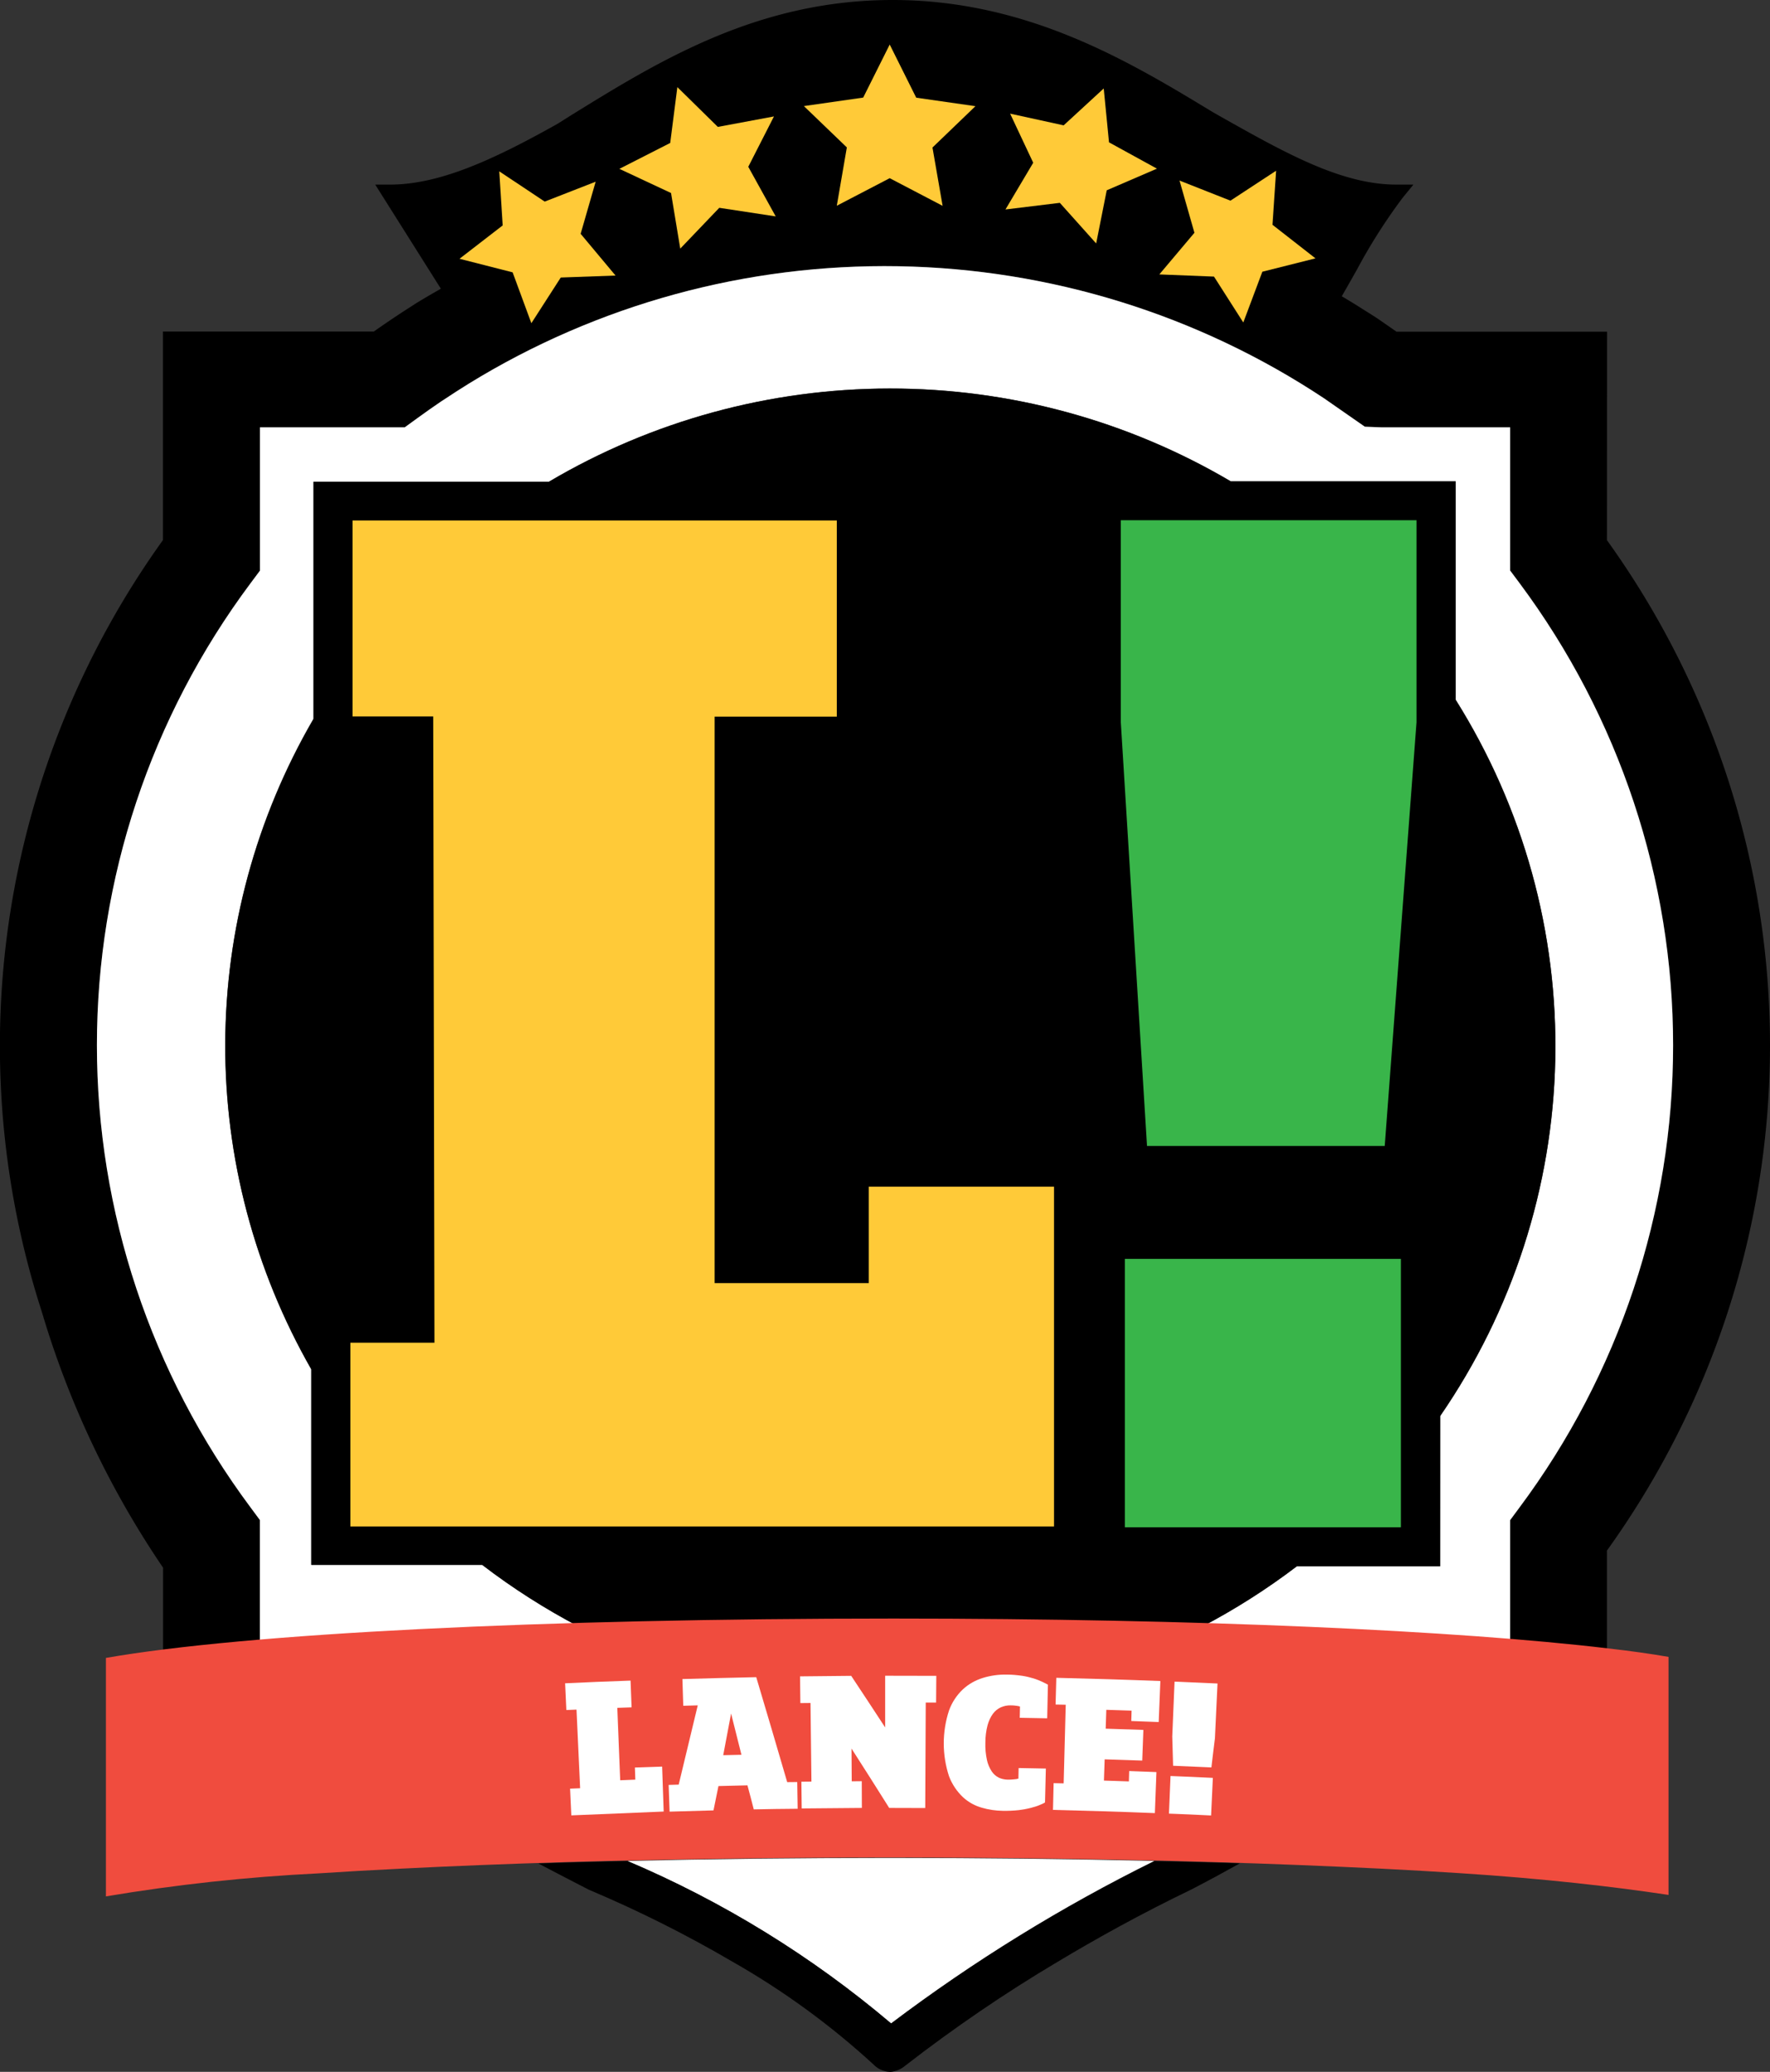
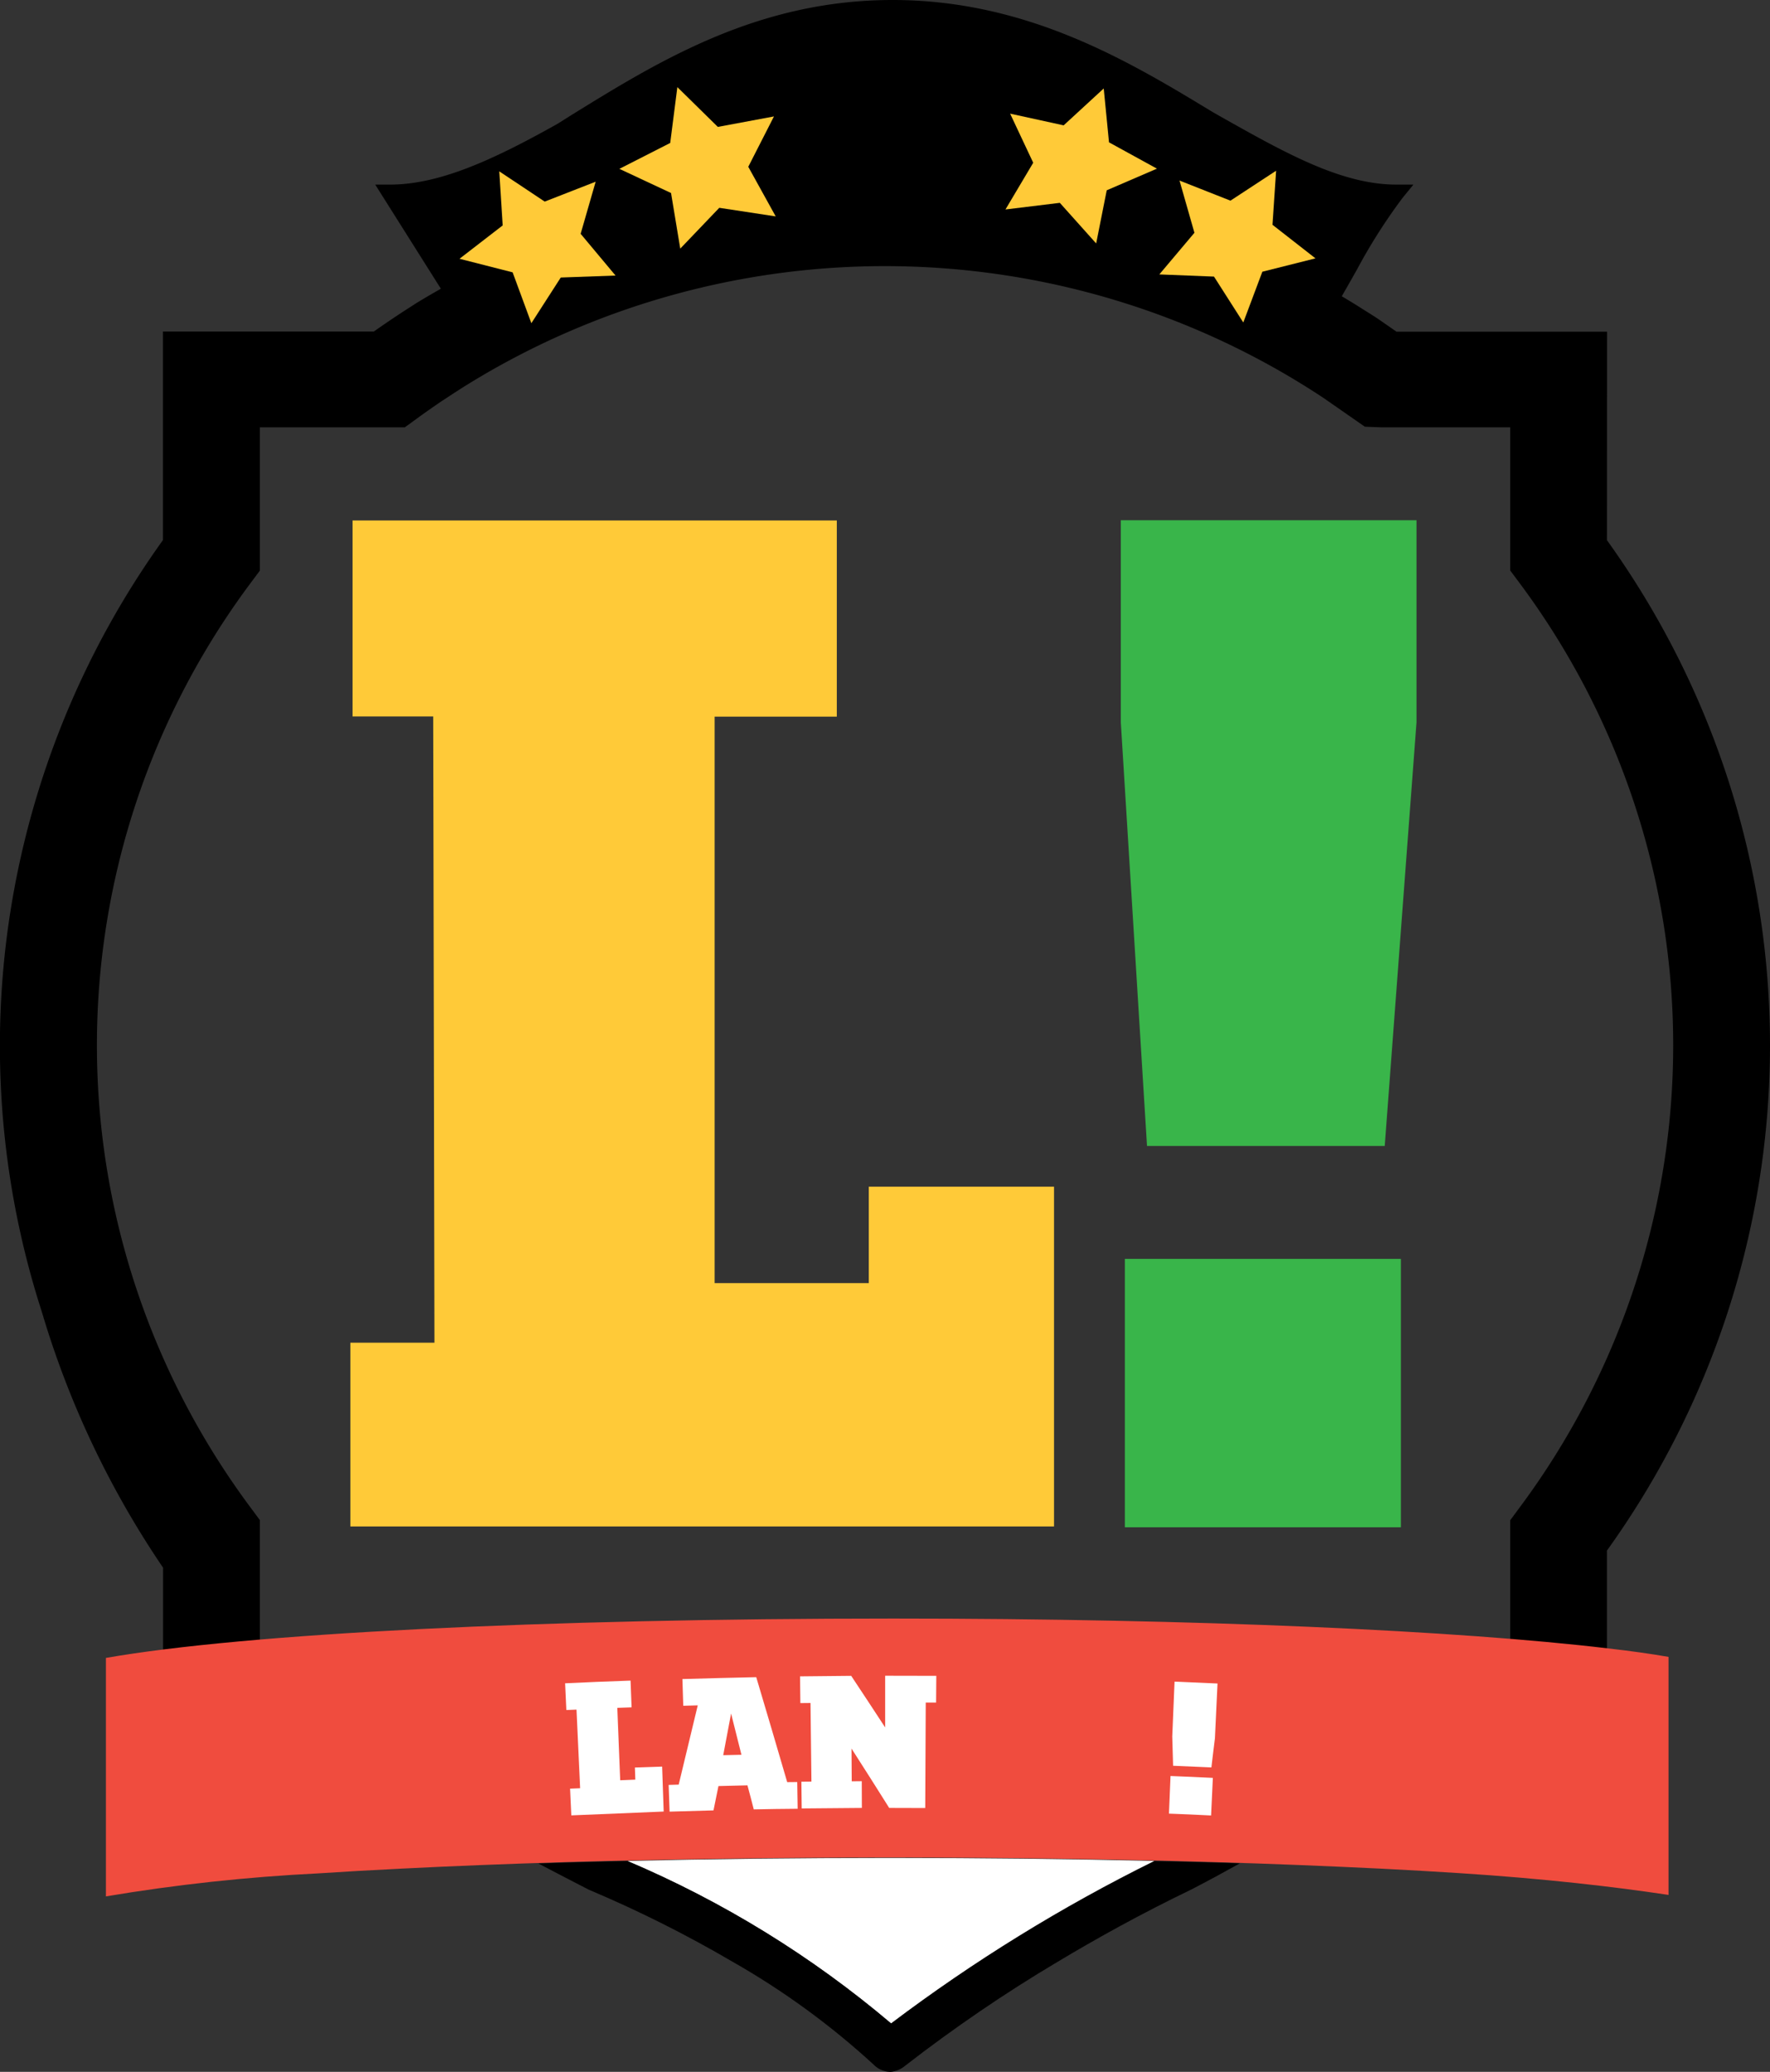
<svg xmlns="http://www.w3.org/2000/svg" version="1.1" id="svg52" x="0" y="0" viewBox="0 0 1709.5 2000" style="enable-background:new 0 0 1709.5 2000" xml:space="preserve">
  <rect x="0" y="0" width="1709.5" height="2000" fill="#333333" stroke="none" />
  <style>.st0{fill:#fff}.st1{fill:#ffca38}.st2{fill:#39b54a}.st3{fill:#ff1fd0}</style>
  <path id="path2" d="M1552 521.4c102.5 142.5 157.5 312.9 157.5 487.7s-55.1 345.3-157.5 487.7v120.8l-8.6-.9c-22.5-2.4-47.9-4.8-77.6-7.1l-7.2-.5v-141.6l9.1-12.3C1564 1325.9 1616 1169.6 1616 1009c0-160.5-52-316.8-148.3-446.1l-9.1-12.2V412.5h-124.7l-15.7-.6-39.4-27.4c-121.7-80.7-264.5-125-411-127.5-146.6-2.5-290.8 37-415.2 113.5-8 4.9-15.9 10.1-23.8 15.3l-2.5 1.6c-7.6 5.2-15.4 10.6-22.9 16.1l-12.4 9H251v138.3l-9.1 12.2C145.6 692.1 93.6 848.4 93.6 1009c0 160.5 52 316.8 148.3 446.1l9.1 12.3v140.2l-7.3.5c-28.7 2-54.9 4.3-77.6 6.5l-8.6.9v-102.2c-51.6-75.9-91.1-159.2-117.1-247A833.995 833.995 0 0 1 10 880.2C30.4 750.8 80.8 628 157.4 521.3V320h203.7c11.9-8.4 23-15.8 33.7-22.7l4.4-2.8c1.3-.9 2.6-1.7 3.9-2.5 5.9-3.6 11.9-7.1 18-10.6l4.7-2.7-63.4-100.5h14.1c47.5 0 99.1-23.4 162-58.7L552 111C636.2 59 731.7 0 862.1 0c130.8 0 229.6 60 309 108.1l7 4c62.9 35.4 117.2 66.1 170.6 66.1h16.4l-10.3 12.6c-16.5 22-31.3 45.2-44.2 69.4-5 8.8-9.9 17.5-14.7 25.8 6.5 3.8 13 7.8 19.3 11.8l3 1.9c4.3 2.7 8.7 5.4 13 8.3l17.6 12.2h203.3l-.1 201.2z" />
-   <path id="path4" class="st0" d="M1390.9 1511.9h-138.4c-28.9 22-59.6 41.5-91.8 58.4 114.7 3.3 215.8 8.6 297.8 15.1v-118l9.1-12.3c96.3-129.2 148.3-285.5 148.3-446.1 0-160.5-52-316.8-148.3-446.1l-9.1-12.2V412.5h-124.6l-15.7-.6-39.4-27.4c-121.7-80.7-264.5-125-411.1-127.5-146.6-2.5-290.8 36.9-415.2 113.5-8 4.9-15.9 10.1-23.8 15.3l-2.5 1.6c-7.6 5.2-15.4 10.6-22.9 16.1l-12.4 9H251.1v138.3L242 563C145.6 692.1 93.6 848.4 93.6 1008.9s52 316.8 148.3 446.1l9.1 12.3V1586c85.1-7.1 189.8-12.5 308.1-15.9-32.8-17.2-64.1-37.1-93.4-59.6H300.6v-188.8c-54.8-95.8-83.5-204.1-83.1-314.2.4-110.1 29.7-218.2 85.2-313.6V465h227.4c99.5-58.8 213.3-89.9 329.2-90 116-.1 229.8 30.9 329.4 89.6H1406v210.9c65.4 104.3 98.8 225.1 96.1 347.8-2.7 122.7-41.3 241.9-111.1 343.4l-.1 145.2h.1-.1z" />
-   <path id="path6" d="M1405.9 675.6V464.7h-217.2c-99.6-58.7-213.4-89.7-329.4-89.6-116 .1-229.7 31.2-329.2 90H302.8v229c-55.5 95.5-84.9 203.5-85.2 313.6-.4 110.1 28.3 218.4 83.1 314.2v188.8h165.1c29.4 22.5 60.6 42.4 93.4 59.6 93.8-2.6 196-4.1 303.7-4.1 106 0 206.1 1.5 297.8 4.2 32.2-16.9 62.9-36.4 91.8-58.4H1391v-145.1c69.9-101.5 108.5-220.7 111.1-343.4 2.7-122.8-30.7-243.6-96.2-347.9z" />
  <path id="path8" class="st1" d="m482.2 165.4 43.9 29.2 49.2-19.2-14.5 50.3 33.7 40.3-52.9 1.9-28.4 44.1-18.1-49.1-51.3-13.1 41.7-32.2-3.3-52.2z" />
-   <path id="path10" class="st1" d="m859.3 43 25.6 51.3 57.2 8.2-41.5 39.9 9.8 56.3-51.1-26.7-51.1 26.6 9.7-56.3-41.5-39.9 57.3-8.2L859.3 43z" />
  <path id="path12" class="st1" d="m654.2 84.1 39.1 38.4 54.2-10.1-24.8 48.6 26.5 47.9-54.5-8.3L657 240l-8.9-53.7-49.9-23.3 49.1-25 6.9-53.9z" />
  <path id="path14" class="st1" d="m1066 85.4 5.1 52 46.3 25.4-48.5 20.9-10.2 51.3-35.1-39.2-52.5 6.4 26.8-45.1-22.3-47.4 51.7 11.3 38.7-35.6z" />
  <path id="path16" class="st1" d="M1232.5 164.8 1229 217l41.5 32.4-51.3 12.9-18.4 49-28.3-44.3-52.8-2.1 33.9-40.2-14.4-50.4 49.2 19.4 44.1-28.9z" />
  <path id="path18" class="st1" d="M1018 1145.5H839.1v93.1H690.2V691.8h118V502.4H340.5v189.2h77.9l1.2 604.5h-81.2v177.4H1018v-328z" />
  <path id="path20" class="st2" d="M1353 1215.2h-266.6v259.1H1353v-259.1z" />
  <path id="path22" class="st2" d="M1368 502.2h-285.5v195.1l25.3 408.9h229.6l30.7-409v-195z" />
  <path id="path24" class="st3" d="m977.5 1566.7 5.4.1c-1.8 0-3.6-.1-5.4-.1z" />
  <path id="path26" class="st3" d="m628.8 1568.5 5.6-.1-5.6.1z" />
  <path id="path28" class="st3" d="m664.2 1567.8 6.3-.1c-2.1 0-4.2.1-6.3.1z" />
  <path id="path30" class="st3" d="m742.4 1566.7 7.3-.1c-2.5 0-4.9.1-7.3.1z" />
  <path id="path32" class="st3" d="M778 1566.4c3.8 0 7.6-.1 11.3-.1-3.7.1-7.6.1-11.3.1z" />
  <path id="path34" class="st0" d="M860.6 1953.2c79.6-60.1 164.8-112.6 254.3-156.8-80.3-1.9-166-2.9-255.2-2.9-88.7 0-173.9 1-253.9 2.9 92.6 39.2 178.4 92.1 254.8 156.8z" />
  <path id="path36" d="M1611.5 1599.4c-16.8-2.9-36.4-5.7-58.5-8.2-143.7-17.1-394.5-28.8-690.2-28.8-339.5 0-625.5 14.4-760.5 38v230.2c67.8-11.4 136.2-18.8 204.9-22.2 25.5-1.7 52.3-3.2 80.5-4.6 49.3-2.5 102.7-4.6 159-6.3 96.5-2.8 202.2-4.5 313.1-4.5 109.6 0 214 1.6 309.6 4.4 59 1.7 114.6 4 165.9 6.5 25.6 1.3 50 2.7 73.3 4.2 83.2 5.3 151 13.3 201 20.8.6.1 1.3.2 1.9.3v-229.8z" style="fill:#f04c3e" />
  <path id="path38" d="M1169.4 1797.8c-17.8-.5-36-1-54.4-1.3-89.6 44.3-174.7 96.8-254.3 156.8-76.4-64.7-162.2-117.6-254.7-156.9-20.1.5-39.8 1-59.2 1.5-9.1.3-18 .6-26.9.9 12.9 6.8 26 13.6 39.2 20.4l8.9 4.6 1.3.6c47.4 20 93.5 43.1 137.9 69.1 49.3 28 95.2 61.5 136.8 99.7 2.9 3 6.7 5.1 10.9 6.1h-.5c1.6.4 3.3.6 5 .7h.4c.9 0 1.7-.1 2.6-.3h.1c4.4-.9 8.4-2.8 11.8-5.7 47-36.4 96.2-70 147.4-100.4 37.4-22.4 80.4-46.3 128.8-69.6 15.7-8.1 31.4-16.6 47-25.3-9.4-.4-18.6-.7-28.1-.9z" />
  <path id="path40" class="st0" d="m551.8 1752.4-1.2-25.8 9.7-.4c-1.2-25.3-2.3-50.6-3.5-75.9l-9.8.4-1.2-25.8c21.1-1 42.1-1.9 63.2-2.6.3 8.6.7 17.2 1 25.8l-13.8.5c.9 23.3 1.8 46.6 2.8 69.9l14.6-.6c-.1-3.9-.3-7.8-.4-11.7 8.8-.3 17.5-.6 26.3-.9.5 14.5 1 28.9 1.5 43.4-29.8 1.2-59.5 2.4-89.2 3.7z" />
  <path id="path42" class="st0" d="M728 1746.6c-2-7.8-4-15.5-6.1-23.2-9.4.2-18.7.4-28 .7-1.6 7.8-3.2 15.6-4.8 23.5l-42.4 1.2-.9-25.8 9.7-.3c6.1-25.5 12.2-51 18.4-76.5l-14 .4c-.3-8.6-.5-17.2-.8-25.8 23.8-.7 47.5-1.3 71.3-1.8 10.1 33.7 20 67.5 29.9 101.3 3.3-.1 6.5-.1 9.7-.1.1 8.6.2 17.2.4 25.8-14.1.1-28.2.3-42.4.6zm-21.9-92.5c-2.6 13.4-5.1 26.8-7.6 40.2l17.6-.4c-3.4-13.3-6.6-26.5-10-39.8z" />
  <path id="path44" class="st0" d="M894.1 1643.5c-.2 33.9-.3 67.8-.5 101.8-11.6-.1-23.2-.1-34.8-.1-12-19.1-24.1-38.2-36.4-57.3.1 10.5.1 21 .2 31.6l9.7-.1.1 25.8c-19.4.1-38.7.3-58.1.5l-.3-25.8 9.7-.1-.9-75.9c-3.3 0-6.6.1-9.8.1l-.3-25.8c16.5-.2 32.9-.4 49.4-.5 11 16.6 22 33.2 32.8 49.8v-49.9c16.5 0 32.9 0 49.4.1-.1 8.6-.1 17.2-.2 25.8h-10z" />
-   <path id="path46" class="st0" d="M1003.9 1742.5c-2.6 1.1-5.4 1.9-8.1 2.6-3.8 1-7.7 1.7-11.6 2.2-5.3.6-10.6.8-15.9.7-6.8-.1-13.5-1.1-20-3-6.8-1.9-13.1-5.4-18.3-10.2-5.9-5.6-10.5-12.5-13.4-20.1-6.8-20.7-6.8-42.9 0-63.6 2.8-7.7 7.3-14.6 13.3-20.3 5.5-5.1 12.2-8.9 19.4-11.1 7.5-2.3 15.4-3.4 23.3-3.2 5 0 10 .5 14.9 1.2 3.8.6 7.5 1.5 11.1 2.6 2.7.9 5.4 1.9 7.9 3.1 2.2 1 4 2 5.6 2.8-.2 10.9-.5 21.7-.7 32.5-8.8-.2-17.7-.4-26.5-.5.1-3.6.1-7.3.2-10.9-1.1-.3-2.3-.6-3.4-.7-1.9-.3-3.7-.4-5.6-.4-3.3-.1-6.5.6-9.5 1.9-3 1.4-5.6 3.5-7.6 6.2-2.4 3.3-4.1 7.1-5.2 11.1-1.4 5.4-2.1 11-2.1 16.6-.2 5.7.3 11.3 1.5 16.9.8 3.9 2.4 7.6 4.6 11 1.7 2.6 4.1 4.7 6.9 6.1 2.6 1.2 5.4 1.8 8.2 1.9 2.2 0 4.4 0 6.6-.3 1.4-.1 2.8-.3 4.1-.7l.2-10.2c8.8.2 17.5.3 26.3.5-.2 10.9-.5 21.8-.8 32.7-1.3.9-3.2 1.7-5.4 2.6z" />
-   <path id="path48" class="st0" d="m1017 1747.1.6-25.8 9.7.2 2-75.9-9.8-.2.7-25.8c33.5.8 67 1.8 100.5 3.1-.5 13.2-1 26.4-1.6 39.6l-26.5-1c.1-3.3.2-6.6.3-10l-24.4-.8c-.2 6.1-.4 12.1-.6 18.2 12.2.4 24.3.8 36.4 1.2-.4 9.9-.7 19.7-1.1 29.6-12-.4-24.2-.8-36.3-1.2-.2 6.8-.4 13.6-.7 20.5 8 .2 16.1.5 24.1.8.1-3.3.2-6.6.3-10 8.8.3 17.5.6 26.3 1l-1.5 39.6c-32.7-1.3-65.6-2.3-98.4-3.1z" />
  <path id="path50" class="st0" d="M1170 1706.1c-12.4-.6-24.7-1.1-37-1.6-.2-9.4-.5-18.9-.8-28.3.7-17.6 1.5-35.3 2.2-52.9 13.8.6 27.7 1.2 41.5 1.8-.9 17.6-1.7 35.3-2.5 52.9-1.2 9.3-2.3 18.7-3.4 28.1zm-41 44.6 1.5-36.3c13.6.5 27.2 1.1 40.9 1.8-.6 12.1-1.2 24.2-1.7 36.3-13.5-.7-27.1-1.3-40.7-1.8z" />
</svg>